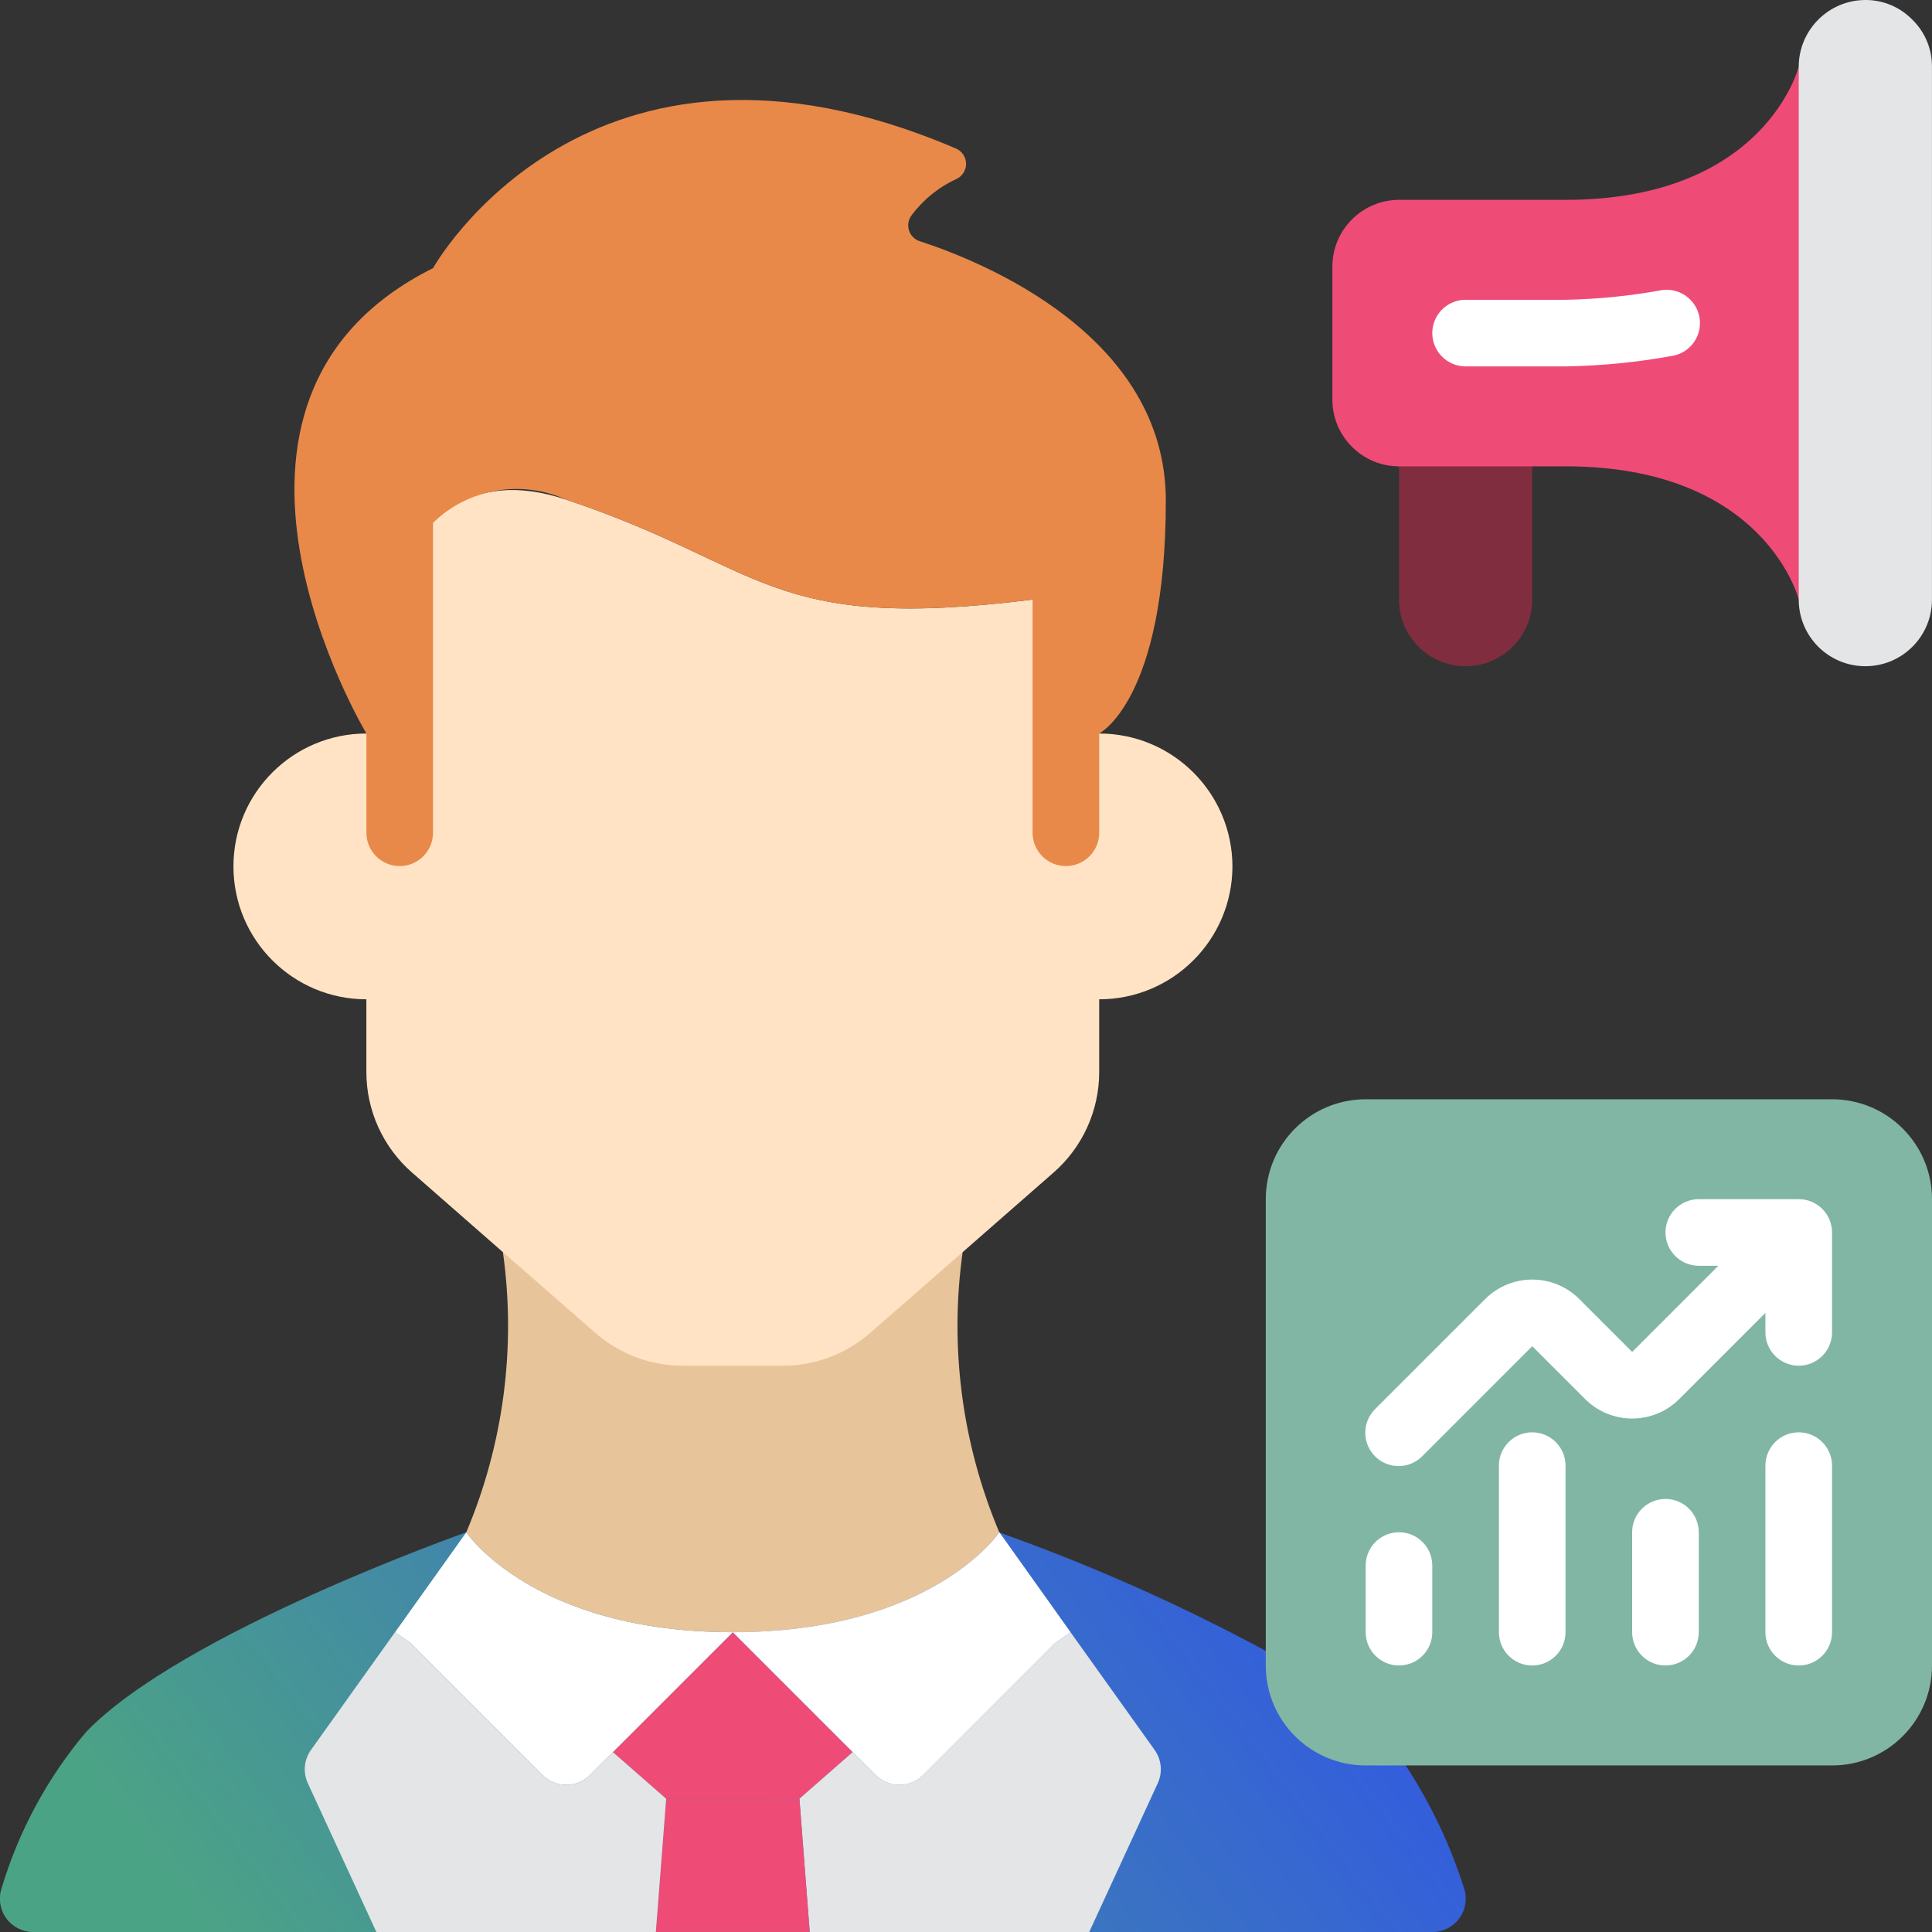
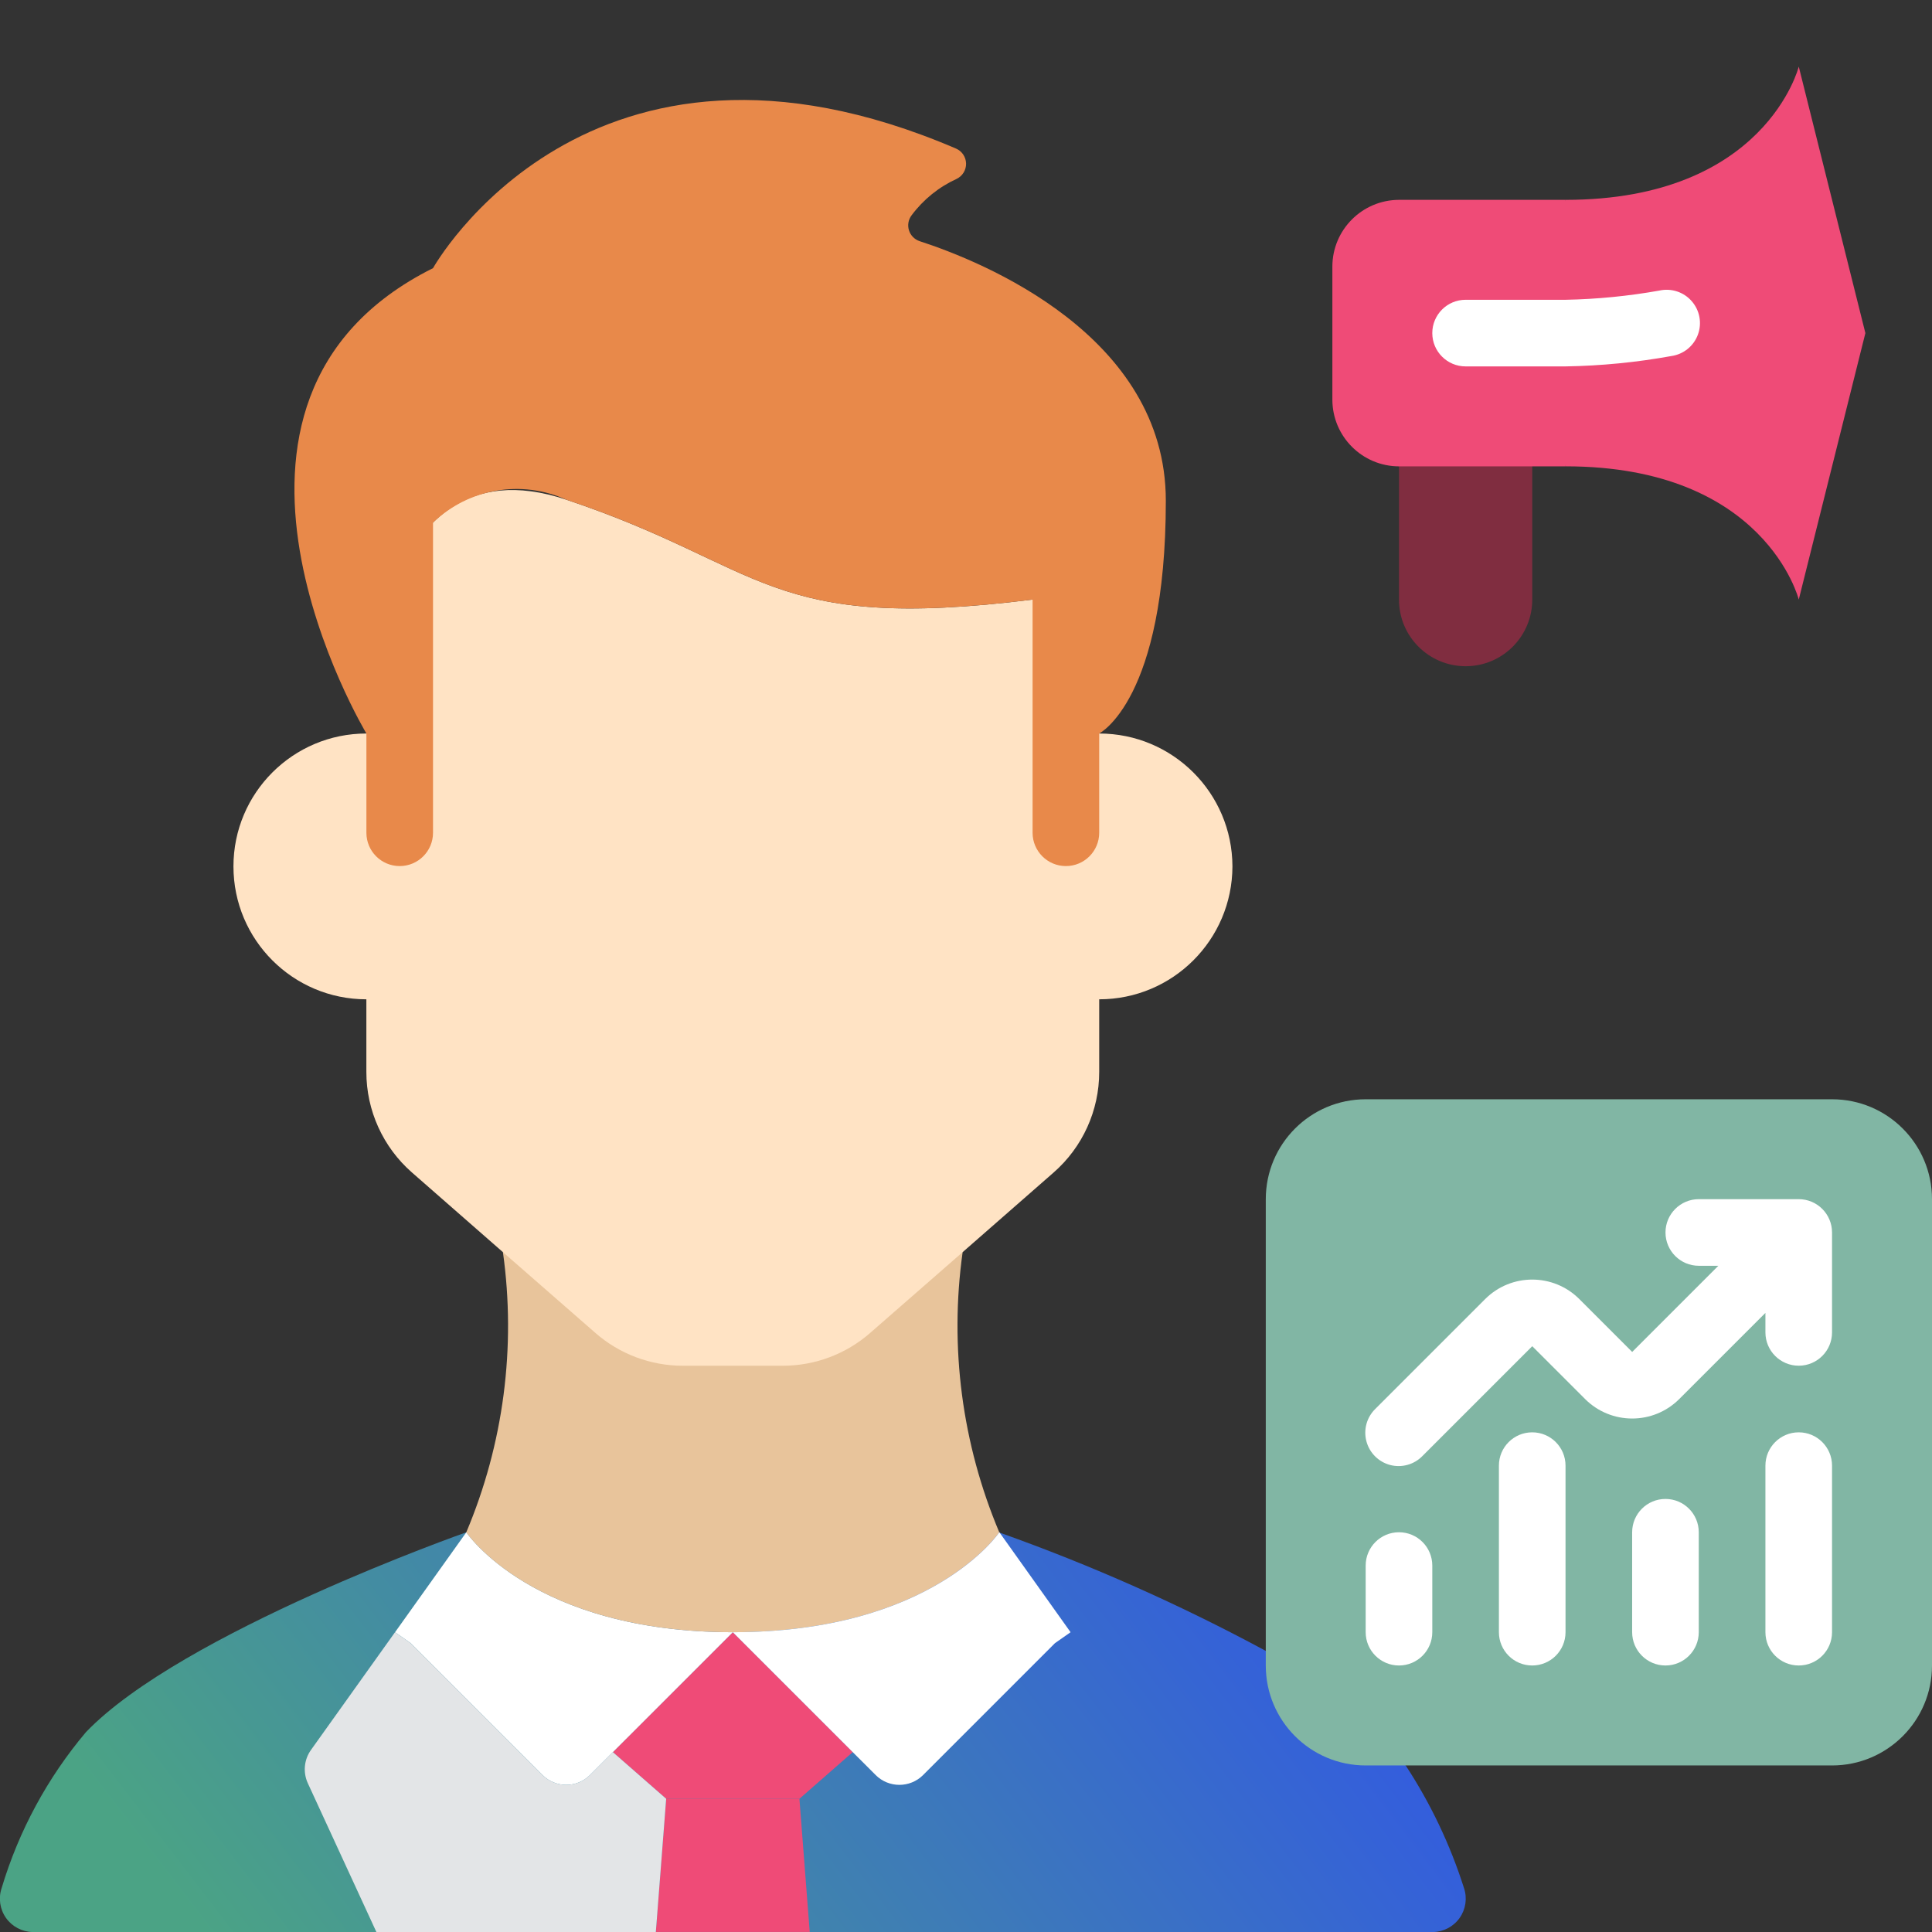
<svg xmlns="http://www.w3.org/2000/svg" width="54" height="54" viewBox="0 0 54 54" fill="none">
  <rect x="0" y="0" width="54" height="54" fill="#333333" stroke="none" />
  <g clip-path="url(#clip0_284_4017)">
    <path d="M13.034 42.828C13.034 42.828 5.083 45.621 2.402 48.414C1.326 49.69 0.525 51.173 0.046 52.772C-0.049 53.053 -0.004 53.363 0.167 53.606C0.338 53.849 0.615 53.995 0.912 54.001H40.053C40.35 53.995 40.626 53.849 40.798 53.606C40.969 53.363 41.014 53.053 40.919 52.772C40.534 51.561 39.986 50.408 39.289 49.345L35.379 46.143C32.987 44.852 30.5 43.747 27.94 42.837L27.931 42.828H13.034Z" fill="url(#paint0_linear_284_4017)" />
    <path d="M23.834 48.972L22.345 50.276H18.62L17.131 48.972L20.483 45.621L23.834 48.972Z" fill="#EF4B77" />
    <path d="M20.483 45.621L16.488 49.615C16.123 49.978 15.532 49.978 15.166 49.615L11.48 45.928L11.042 45.621L13.034 42.828C13.034 42.828 14.896 45.621 20.483 45.621Z" fill="white" />
    <path d="M26.906 34.998C26.534 37.652 26.888 40.358 27.93 42.828C27.93 42.828 26.068 45.621 20.482 45.621C14.895 45.621 13.033 42.828 13.033 42.828C14.075 40.358 14.429 37.652 14.057 34.998H26.906Z" fill="#E8C49B" />
-     <path d="M32.362 49.838L30.444 54H22.632L22.344 50.276L23.833 48.972L24.476 49.615C24.842 49.978 25.432 49.978 25.798 49.615L29.485 45.928L29.922 45.621L32.269 48.907C32.465 49.178 32.5 49.534 32.362 49.838Z" fill="#E3E5E7" />
    <path d="M22.632 53.999H18.331L18.62 50.275H22.344L22.632 53.999Z" fill="#EF4B77" />
    <path d="M18.62 50.276L18.331 54H10.52L8.602 49.838C8.464 49.534 8.499 49.178 8.695 48.907L11.041 45.621L11.479 45.928L15.166 49.615C15.532 49.978 16.122 49.978 16.488 49.615L17.13 48.972L18.62 50.276Z" fill="#E3E5E7" />
    <path d="M29.923 45.621L29.485 45.928L25.799 49.615C25.433 49.978 24.843 49.978 24.477 49.615L20.482 45.621C26.069 45.621 27.931 42.828 27.931 42.828L27.94 42.837L29.923 45.621Z" fill="white" />
    <path d="M42.827 11.172V16.759C42.827 17.787 41.993 18.621 40.965 18.621C39.936 18.621 39.102 17.787 39.102 16.759V11.172H42.827Z" fill="#802D40" />
    <path d="M34.447 24.216C34.442 26.27 32.776 27.931 30.723 27.931V29.961C30.724 31.038 30.259 32.064 29.448 32.773L26.906 34.998L24.327 37.251C23.65 37.846 22.779 38.173 21.878 38.173H19.085C18.184 38.173 17.313 37.846 16.636 37.251L14.057 34.998L11.516 32.773C10.705 32.064 10.239 31.038 10.24 29.961V27.931C8.189 27.931 6.525 26.268 6.525 24.216C6.525 22.165 8.189 20.502 10.24 20.502V20.483C10.24 20.483 10.24 12.104 15.826 13.966C21.413 15.828 21.413 17.69 28.861 16.759C30.124 17.559 30.84 18.992 30.723 20.483V20.502C32.776 20.502 34.442 22.163 34.447 24.216Z" fill="#FFE3C4" />
    <path d="M25.705 6.741C25.562 6.694 25.45 6.58 25.405 6.435C25.361 6.291 25.389 6.134 25.482 6.014C25.809 5.576 26.241 5.227 26.738 5C26.903 4.92 27.006 4.752 27.002 4.57C26.998 4.388 26.888 4.224 26.72 4.152C16.423 -0.261 12.103 7.495 12.103 7.495C4.654 11.21 10.241 20.501 10.241 20.501V23.276C10.241 23.79 10.657 24.207 11.172 24.207C11.686 24.207 12.103 23.79 12.103 23.276V14.608C13.096 13.653 14.571 13.399 15.827 13.966C21.413 15.828 21.413 17.69 28.861 16.759V23.276C28.861 23.79 29.278 24.207 29.792 24.207C30.306 24.207 30.723 23.79 30.723 23.276V20.501C30.723 20.501 32.585 19.57 32.585 13.993C32.585 9.376 27.455 7.309 25.705 6.741Z" fill="#E8894A" />
    <path d="M50.276 1.862L52.138 9.31L50.276 16.758C50.276 16.758 49.345 13.034 43.759 13.034L41.897 9.31L43.759 5.586C49.345 5.586 50.276 1.862 50.276 1.862Z" fill="#EF4B77" />
    <path d="M43.758 5.586V13.035H39.102C38.075 13.032 37.243 12.2 37.24 11.173V7.448C37.243 6.421 38.075 5.589 39.102 5.586H43.758Z" fill="#EF4B77" />
-     <path d="M53.999 1.862V16.759C53.999 17.787 53.166 18.621 52.138 18.621C51.109 18.621 50.275 17.787 50.275 16.759V1.862C50.279 0.835 51.11 0.003 52.138 2.58024e-05C52.632 -0.003 53.105 0.196 53.45 0.549C53.804 0.894 54.002 1.368 53.999 1.862Z" fill="#E3E5E7" />
    <path d="M43.757 10.241H40.964C40.45 10.241 40.033 9.824 40.033 9.31C40.033 8.796 40.45 8.379 40.964 8.379H43.757C44.638 8.362 45.516 8.276 46.383 8.121C46.715 8.048 47.062 8.162 47.285 8.419C47.509 8.675 47.575 9.034 47.457 9.353C47.339 9.673 47.055 9.902 46.718 9.951C45.741 10.128 44.751 10.225 43.757 10.241Z" fill="white" />
    <path d="M51.206 30.725H38.172C36.629 30.725 35.379 31.975 35.379 33.518V46.552C35.379 48.095 36.629 49.345 38.172 49.345H51.206C52.749 49.345 54 48.095 54 46.552V33.518C54 31.975 52.749 30.725 51.206 30.725Z" fill="#81B6A4" />
    <path d="M50.275 33.517H47.482C46.968 33.517 46.551 33.934 46.551 34.448C46.551 34.962 46.968 35.379 47.482 35.379H48.028L45.62 37.787L44.143 36.31C43.416 35.583 42.237 35.583 41.51 36.31L38.444 39.376C38.202 39.61 38.105 39.956 38.191 40.282C38.276 40.607 38.53 40.861 38.855 40.947C39.181 41.032 39.527 40.935 39.761 40.693L42.827 37.627L44.303 39.103C45.031 39.83 46.209 39.83 46.936 39.103L49.344 36.696V37.241C49.344 37.755 49.761 38.172 50.275 38.172C50.789 38.172 51.206 37.755 51.206 37.241V34.448C51.206 33.934 50.789 33.517 50.275 33.517Z" fill="white" />
    <path d="M39.102 46.551C38.588 46.551 38.171 46.134 38.171 45.62V43.758C38.171 43.244 38.588 42.827 39.102 42.827C39.616 42.827 40.033 43.244 40.033 43.758V45.62C40.033 46.134 39.616 46.551 39.102 46.551Z" fill="white" />
    <path d="M42.826 46.551C42.311 46.551 41.895 46.135 41.895 45.62V40.965C41.895 40.451 42.311 40.034 42.826 40.034C43.34 40.034 43.757 40.451 43.757 40.965V45.62C43.757 46.135 43.34 46.551 42.826 46.551Z" fill="white" />
    <path d="M46.55 46.551C46.036 46.551 45.619 46.134 45.619 45.62V42.827C45.619 42.313 46.036 41.896 46.55 41.896C47.064 41.896 47.481 42.313 47.481 42.827V45.62C47.481 46.134 47.064 46.551 46.55 46.551Z" fill="white" />
    <path d="M50.275 46.551C49.761 46.551 49.344 46.135 49.344 45.62V40.965C49.344 40.451 49.761 40.034 50.275 40.034C50.789 40.034 51.206 40.451 51.206 40.965V45.62C51.206 46.135 50.789 46.551 50.275 46.551Z" fill="white" />
  </g>
  <defs>
    <linearGradient id="paint0_linear_284_4017" x1="-0.003" y1="60.532" x2="45.049" y2="26.012" gradientUnits="userSpaceOnUse">
      <stop offset="0.15" stop-color="#4BA385" />
      <stop offset="0.75" stop-color="#3053EA" />
    </linearGradient>
    <clipPath id="clip0_284_4017">
      <rect width="54" height="54" fill="white" />
    </clipPath>
  </defs>
</svg>